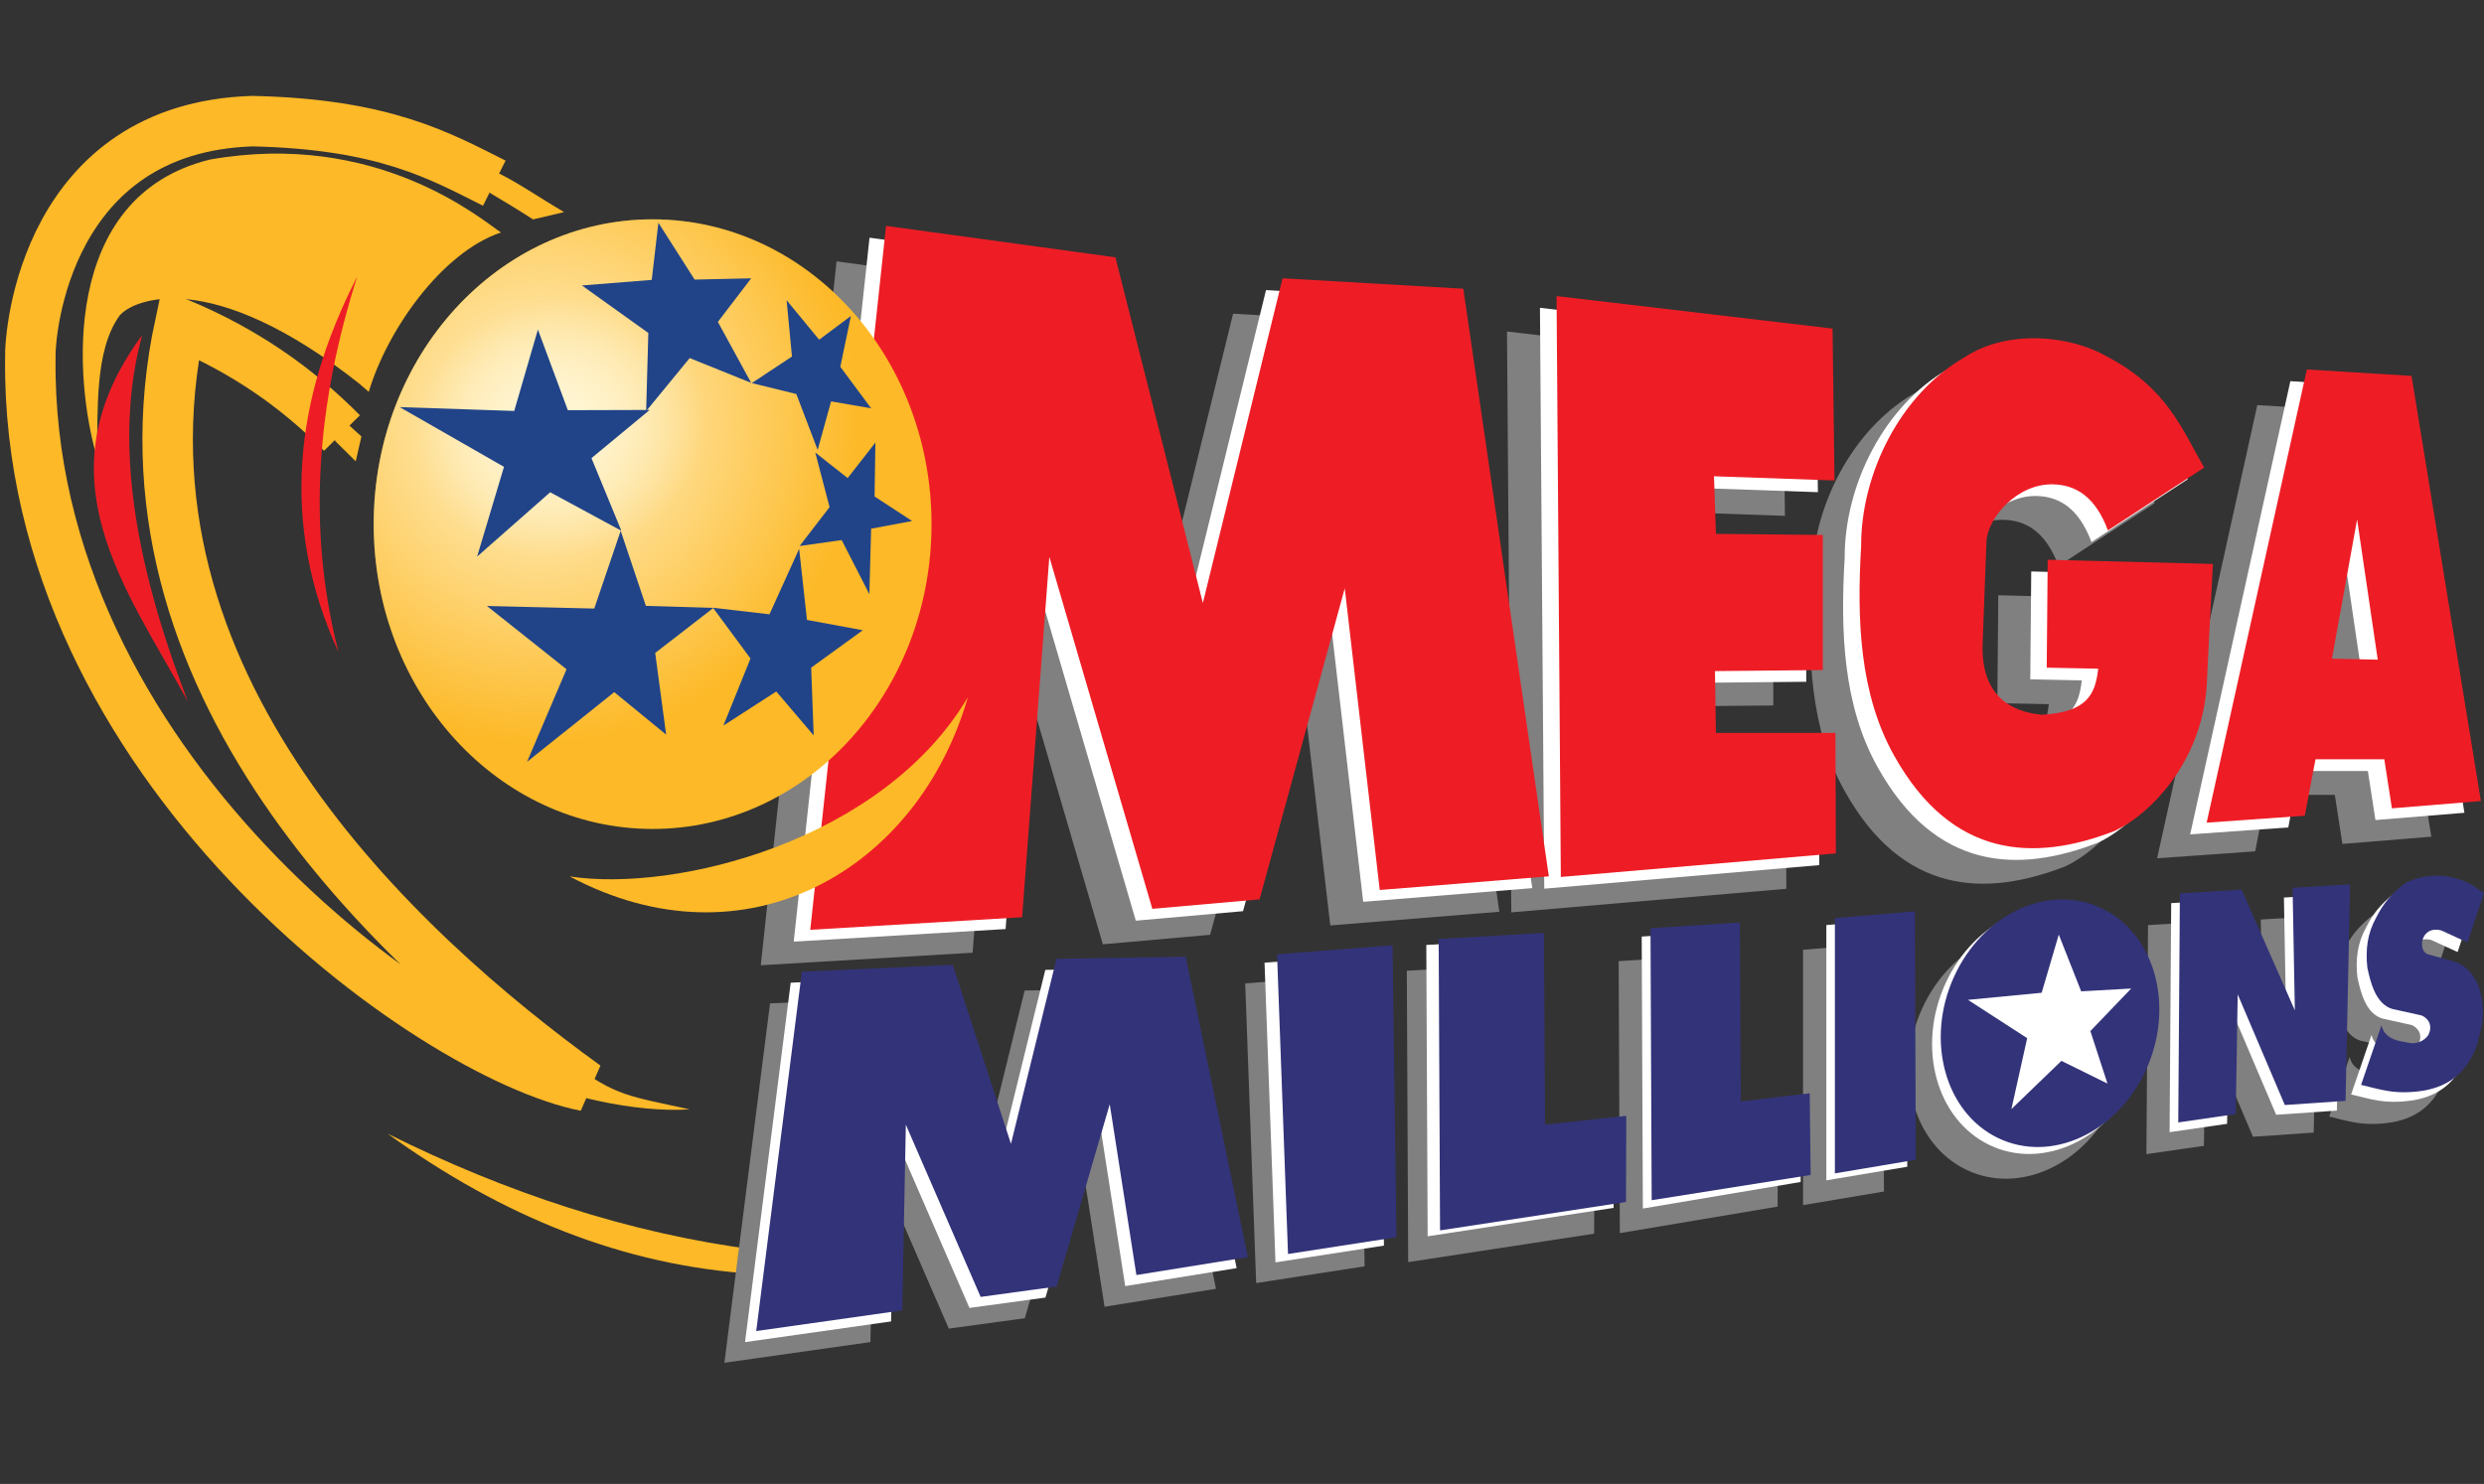
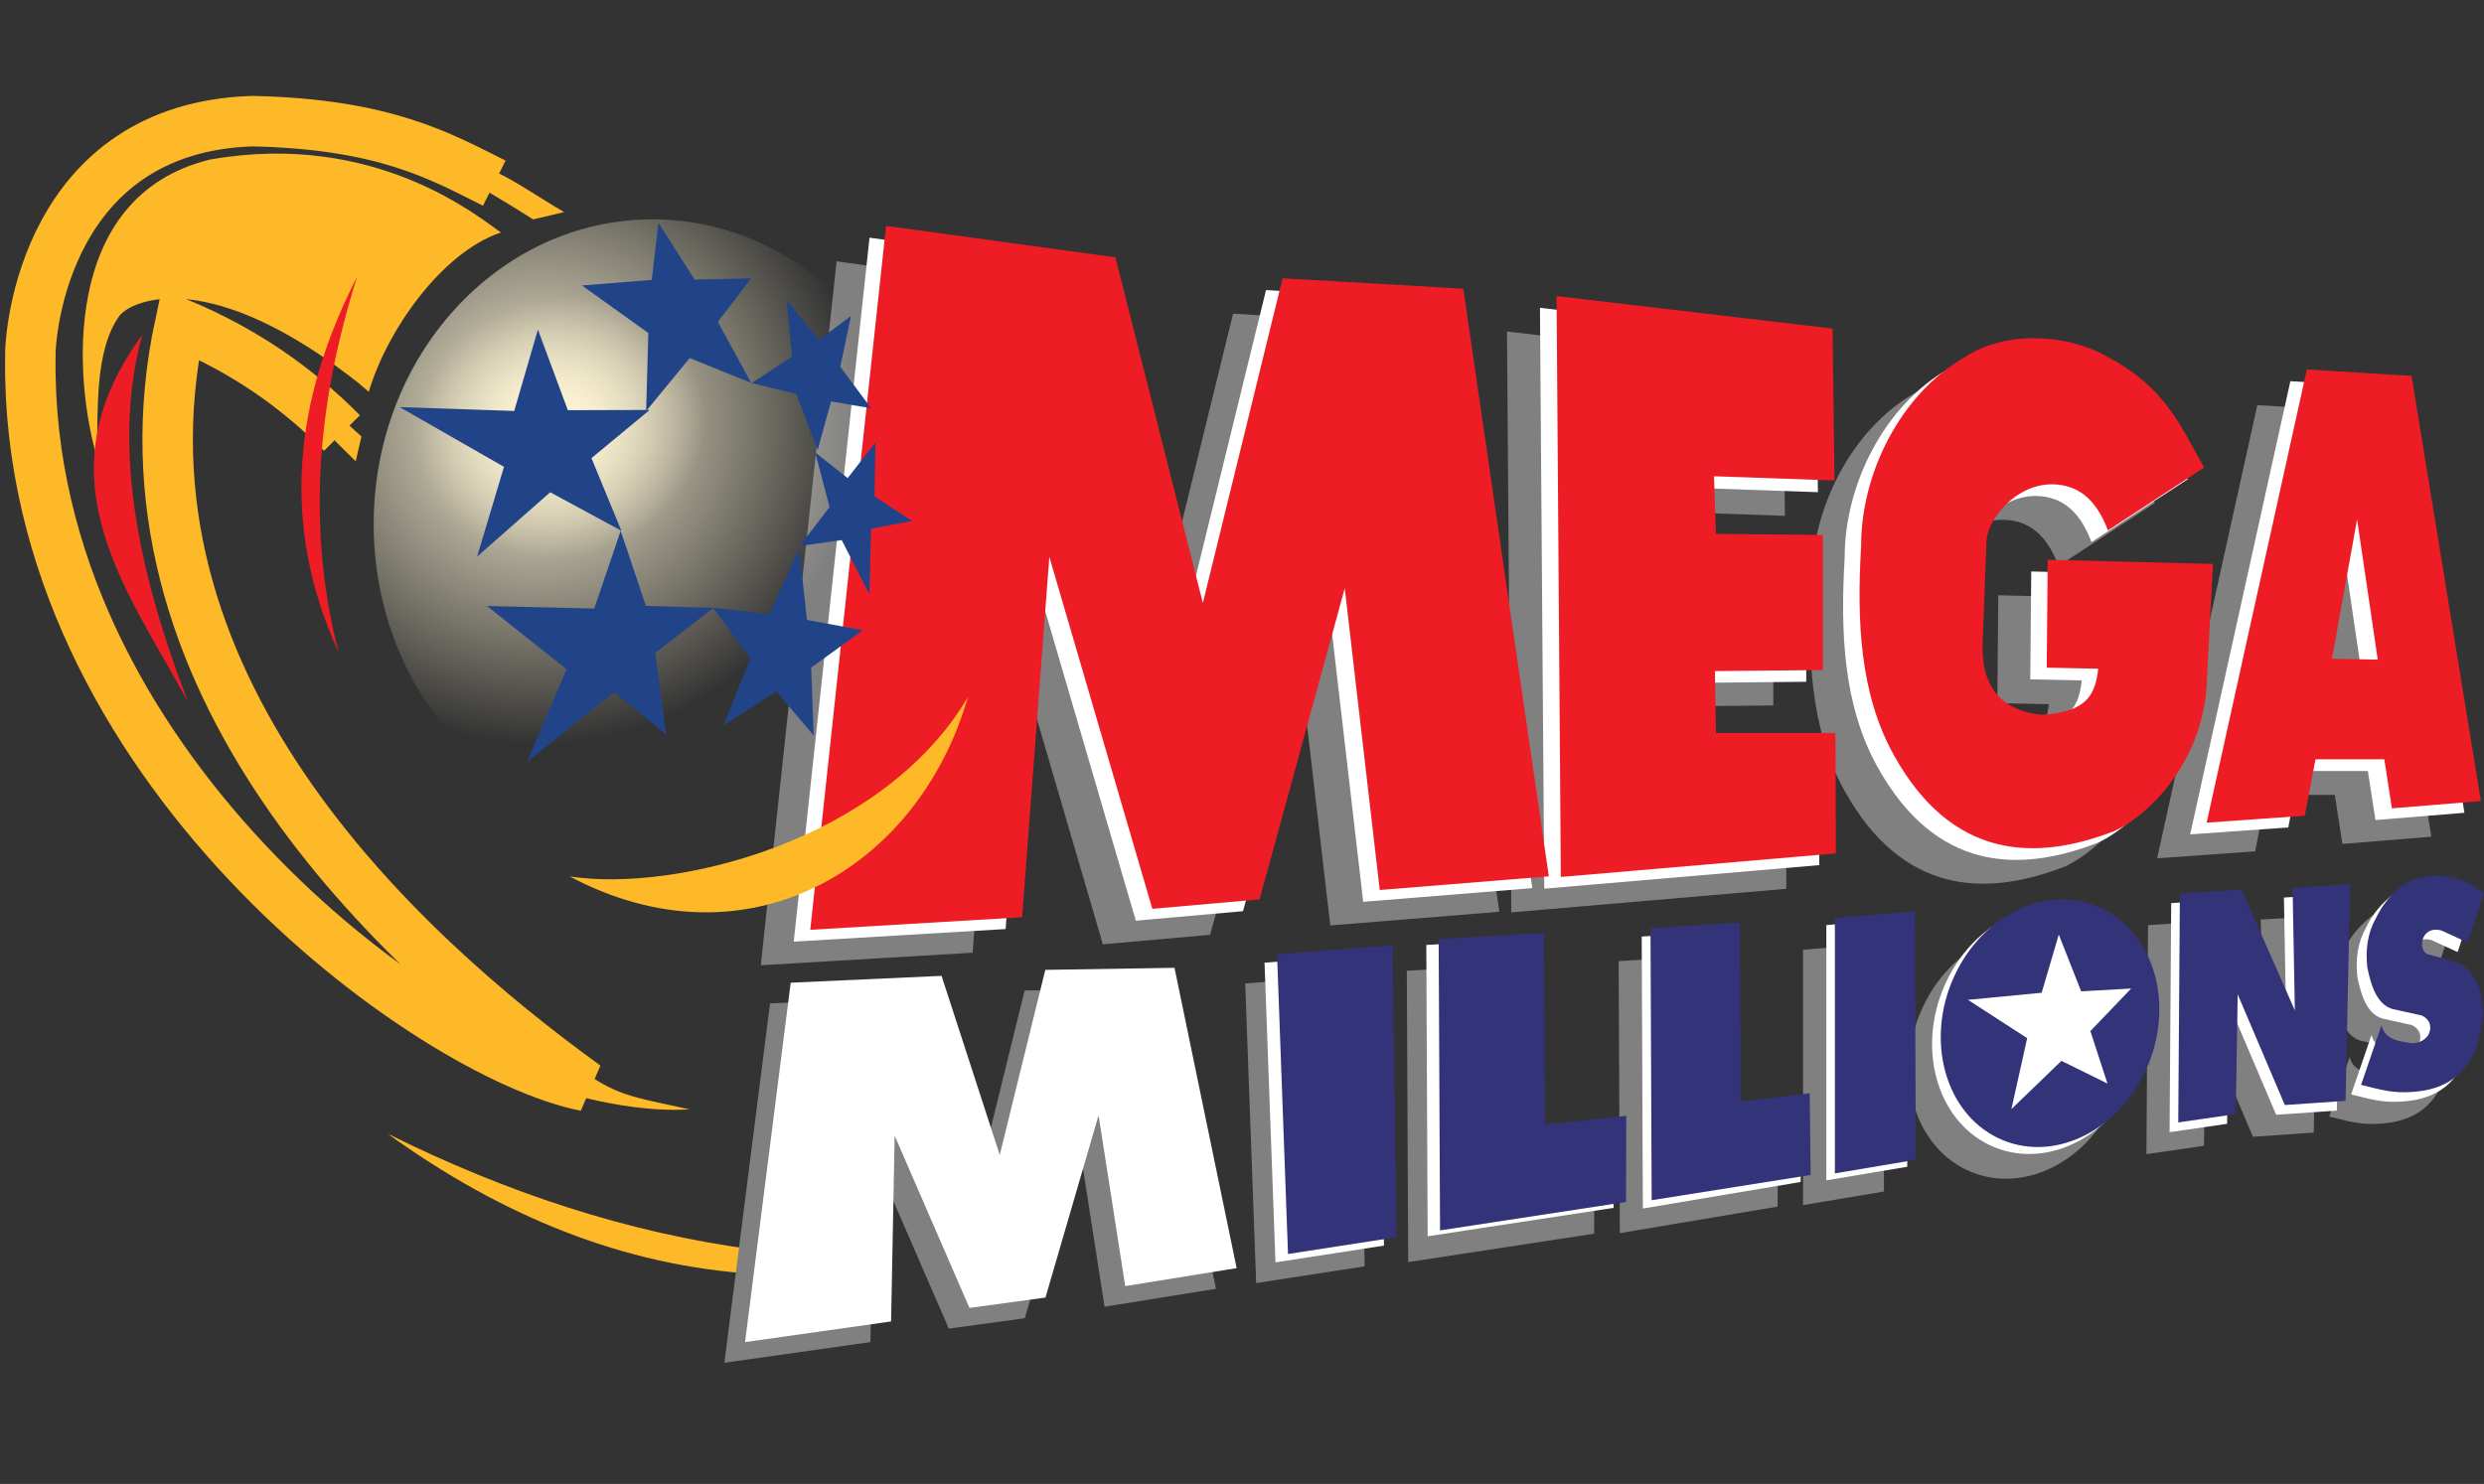
<svg xmlns="http://www.w3.org/2000/svg" width="82" height="49" viewBox="0 0 82 49" fill="none">
  <rect x="0" y="0" width="82" height="49" fill="#333333" stroke="none" />
  <path d="M12.798 37.437C16.548 40.144 20.57 41.807 24.954 42.069V41.27C20.745 40.725 16.706 39.379 12.798 37.437Z" fill="#FDB927" />
  <path d="M27.617 8.63L25.114 31.874L32.108 31.459L33.006 19.56L36.407 31.182L39.947 30.868L42.759 20.598L43.914 30.559L49.496 30.107L46.673 10.705L40.706 10.359L38.075 21.082L35.188 9.667L27.617 8.63Z" fill="#808080" />
  <path d="M49.748 10.946L49.89 30.127L58.969 29.349L58.955 25.37H55.01L54.977 23.329L58.538 23.295V18.833L55.01 18.798L54.945 16.895L58.923 17.034L58.859 12.018L49.748 10.946Z" fill="#808080" />
  <path d="M67.955 18.687L71.131 16.612C70.39 15.335 69.914 13.989 67.923 12.945C66.739 12.253 64.646 12.018 63.207 12.98C61.119 14.18 59.8 16.792 59.806 19.206C59.664 21.629 59.751 24.08 60.897 26.124C62.801 29.534 65.529 29.637 68.163 28.614C69.401 28.048 71.181 26.183 71.227 23.53L71.419 19.794L65.966 19.656L65.934 23.218L67.634 23.253C67.537 24.1 67.275 24.685 65.773 24.775C65.194 24.711 63.76 24.482 63.816 22.457L63.945 19.05C63.977 18.302 64.938 17.127 66.158 17.165C66.878 17.188 67.531 17.552 67.955 18.687Z" fill="#808080" />
  <path d="M74.517 13.377L71.209 28.341L74.448 28.112L74.803 26.249H77.075L77.326 27.868L80.262 27.628L77.973 13.589L74.517 13.377ZM76.176 18.328L76.858 22.959L75.347 22.927L76.176 18.328Z" fill="#808080" />
  <path d="M28.704 7.849L26.202 31.094L33.196 30.678L34.094 18.78L37.495 30.402L41.034 30.088L43.846 19.817L45.001 29.779L50.583 29.327L47.76 9.925L41.793 9.579L39.163 20.302L36.275 8.887L28.704 7.849Z" fill="white" />
  <path d="M50.836 10.164L50.978 29.345L60.057 28.567L60.043 24.588H56.097L56.065 22.547L59.626 22.513V18.051L56.097 18.016L56.033 16.114L60.011 16.252L59.947 11.237L50.836 10.164Z" fill="white" />
  <path d="M69.043 17.901L72.219 15.826C71.479 14.549 71.002 13.203 69.011 12.159C67.828 11.467 65.734 11.232 64.295 12.194C62.208 13.394 60.888 16.006 60.895 18.42C60.752 20.843 60.84 23.294 61.986 25.338C63.889 28.748 66.617 28.851 69.252 27.828C70.489 27.262 72.27 25.397 72.316 22.744L72.508 19.008L67.054 18.87L67.022 22.432L68.722 22.467C68.626 23.314 68.363 23.899 66.862 23.989C66.282 23.925 64.848 23.696 64.905 21.672L65.033 18.264C65.066 17.516 66.026 16.341 67.247 16.379C67.966 16.401 68.619 16.766 69.043 17.901Z" fill="white" />
  <path d="M75.608 12.587L72.3 27.552L75.539 27.323L75.895 25.459H78.166L78.417 27.079L81.354 26.839L79.064 12.8L75.608 12.587ZM77.267 17.538L77.949 22.169L76.438 22.138L77.267 17.538Z" fill="white" />
  <path d="M29.25 7.459L26.748 30.703L33.741 30.288L34.64 18.389L38.04 30.011L41.58 29.698L44.392 19.427L45.547 29.389L51.129 28.937L48.306 9.534L42.339 9.189L39.708 19.911L36.821 8.497L29.25 7.459Z" fill="#EE1D25" />
  <path d="M51.384 9.777L51.525 28.958L60.604 28.18L60.591 24.201H56.645L56.613 22.16L60.174 22.126V17.664L56.645 17.629L56.581 15.727L60.559 15.865L60.495 10.85L51.384 9.777Z" fill="#EE1D25" />
  <path d="M69.586 17.515L72.762 15.44C72.022 14.163 71.545 12.817 69.554 11.774C68.371 11.082 66.277 10.847 64.838 11.808C62.75 13.008 61.431 15.621 61.438 18.034C61.295 20.457 61.383 22.909 62.528 24.952C64.432 28.362 67.16 28.465 69.795 27.443C71.032 26.877 72.813 25.011 72.858 22.358L73.051 18.622L67.597 18.484L67.565 22.047L69.265 22.081C69.168 22.928 68.906 23.513 67.405 23.603C66.825 23.539 65.391 23.311 65.448 21.286L65.576 17.879C65.608 17.13 66.569 15.955 67.79 15.994C68.509 16.016 69.162 16.38 69.586 17.515Z" fill="#EE1D25" />
  <path d="M76.152 12.2L72.844 27.165L76.083 26.936L76.438 25.072H78.709L78.96 26.692L81.897 26.452L79.608 12.413L76.152 12.2ZM77.811 17.151L78.492 21.782L76.981 21.75L77.811 17.151Z" fill="#EE1D25" />
-   <path d="M30.751 17.308C30.751 22.867 26.628 27.373 21.543 27.373C16.458 27.373 12.336 22.867 12.336 17.308C12.336 11.749 16.458 7.242 21.543 7.242C26.628 7.242 30.751 11.749 30.751 17.308Z" fill="#FDB927" />
  <path d="M30.751 17.308C30.751 22.867 26.628 27.373 21.543 27.373C16.458 27.373 12.336 22.867 12.336 17.308C12.336 11.749 16.458 7.242 21.543 7.242C26.628 7.242 30.751 11.749 30.751 17.308Z" fill="url(#paint0_radial_2989_37980)" />
  <path d="M31.296 16.917C31.296 22.476 27.174 26.983 22.089 26.983C17.004 26.983 12.882 22.476 12.882 16.917C12.882 11.358 17.004 6.852 22.089 6.852C27.174 6.852 31.296 11.358 31.296 16.917Z" fill="url(#paint1_radial_2989_37980)" />
  <path d="M20.512 17.526L18.162 16.255L15.75 18.38L16.637 15.416L13.194 13.443L16.975 13.57L17.757 10.882L18.745 13.545L21.447 13.537L19.525 15.128L20.512 17.526Z" fill="#214489" />
  <path d="M24.798 12.643L22.767 11.824L21.33 13.575L21.402 10.995L19.21 9.426L21.515 9.242L21.734 7.355L22.931 9.232L24.798 9.19L23.698 10.629L24.798 12.643Z" fill="#214489" />
  <path d="M28.758 13.483L27.435 13.254L26.992 14.857L26.288 13.011L24.818 12.65L26.144 11.773L25.967 9.913L27.041 11.217L28.09 10.434L27.74 12.111L28.758 13.483Z" fill="#214489" />
  <path d="M28.699 19.62L27.785 17.834L26.396 18.03L27.385 16.745L26.913 14.942L27.982 15.787L28.898 14.614L28.871 16.395L30.11 17.204L28.757 17.458L28.699 19.62Z" fill="#214489" />
  <path d="M21.99 24.258L20.277 22.855L17.399 25.156L18.702 22.099L16.074 20.01L19.617 20.095L20.49 17.528L21.321 20.006L23.553 20.072L21.629 21.561L21.99 24.258Z" fill="#214489" />
  <path d="M28.482 20.811L26.639 20.47L26.381 18.123L25.401 20.285L23.537 20.069L24.775 21.745L23.88 23.959L25.626 22.834L26.861 24.285L26.778 22.046L28.482 20.811Z" fill="#214489" />
  <path d="M18.808 28.941C24.615 32.031 30.3 28.736 31.95 23.024C29.138 27.771 22.304 29.475 18.808 28.941Z" fill="#FDB927" />
  <path d="M12.173 12.94C12.77 10.925 14.569 8.339 16.536 7.676C15.883 7.241 12.437 4.288 6.92 5.271C1.942 6.501 2.47 12.612 3.195 15.083C3.247 13.605 3.101 11.592 3.949 10.419C4.368 9.909 6.915 8.745 11.907 12.704C12.306 13.017 11.047 11.974 12.173 12.94Z" fill="#FDB927" />
  <path d="M11.289 14.299C9.77 12.765 8.06 11.586 5.946 10.693C3.414 22.479 13.136 31.38 19.333 35.861C14.177 34.846 0.856 25.258 1.001 11.838C0.97 10.922 1.548 4.22 8.329 4C12.692 4.095 14.533 5.155 16.317 6.048" stroke="#FDB927" stroke-width="1.666" />
  <path d="M11.066 14.564L11.743 15.233L11.931 14.413L11.475 13.999L11.184 14.232L11.038 14.398L11.066 14.564Z" fill="#FDB927" />
  <path d="M16.152 6.357C16.646 6.65 17.131 6.945 17.596 7.245L18.622 7.004C17.881 6.571 16.971 5.953 16.422 5.706L16.207 5.98L16.152 6.357Z" fill="#FDB927" />
  <path d="M17.362 35.605C18.563 36.145 20.89 36.751 22.766 36.633C20.808 36.197 20.324 36.214 18.836 35.074L17.977 35.185L17.362 35.605Z" fill="#FDB927" />
  <path d="M4.695 11.063C3.738 14.554 4.447 18.603 6.203 23.169C4.173 19.435 1.241 15.755 4.695 11.063Z" fill="#EE1D25" />
  <path d="M11.791 9.134C9.711 13.195 9.24 17.32 11.177 21.541C10.11 17.405 10.477 13.27 11.791 9.134Z" fill="#EE1D25" />
  <path d="M80.949 30.531L80.406 32.168L79.538 31.77C78.828 31.589 78.746 32.495 79.126 32.566L79.972 32.8C80.492 32.98 80.69 33.409 80.797 33.689C81.041 34.616 80.833 35.001 80.732 35.514C80.395 36.493 79.76 36.914 78.974 37.058C77.988 37.215 77.49 37.005 76.891 36.87L77.564 34.905C77.687 35.414 78.241 35.429 78.388 35.467C78.717 35.557 78.978 35.414 79.105 35.233C79.287 34.893 79.08 34.655 78.888 34.578L77.933 34.367C77.358 34.202 77.197 33.449 77.097 32.999C77.034 32.401 77.1 31.869 77.385 31.356C77.609 30.899 77.872 30.593 78.268 30.268C78.632 30.008 79.279 29.904 79.777 29.993C80.582 30.172 80.625 30.351 80.949 30.531Z" fill="#808080" />
  <path d="M25.42 33.133L23.913 45L28.734 44.317L28.852 38.186L31.321 43.872L33.83 43.529L35.583 37.51L36.463 43.15L40.141 42.557L38.09 32.64L33.825 32.708L32.322 38.818L30.4 32.907L25.42 33.133Z" fill="#808080" />
  <path d="M41.106 32.473L44.918 32.176L45.047 41.815L41.468 42.368L41.106 32.473Z" fill="#808080" />
  <path d="M46.441 32.055L49.916 31.853L49.952 38.184L52.635 37.893L52.625 40.737L46.486 41.676L46.441 32.055Z" fill="#808080" />
  <path d="M59.521 31.363L62.162 31.14L62.192 39.345L59.521 39.794V31.363Z" fill="#808080" />
  <path d="M69.796 36.365C68.847 38.458 66.658 39.47 64.906 38.625C63.154 37.781 62.502 35.399 63.451 33.306C64.399 31.213 66.589 30.201 68.341 31.046C70.093 31.89 70.744 34.272 69.796 36.365Z" fill="#808080" />
  <path d="M53.434 31.738L56.383 31.549L56.413 37.459L58.69 37.188L58.681 39.843L53.473 40.719L53.434 31.738Z" fill="#808080" />
  <path d="M70.909 30.548L70.856 38.111L72.754 37.836L72.818 33.882L74.374 37.537L76.379 37.399L76.528 30.249L74.63 30.364L74.705 34.41L72.946 30.422L70.909 30.548Z" fill="#808080" />
  <path d="M81.671 29.8L81.129 31.437L80.261 31.04C79.551 30.858 79.469 31.764 79.849 31.835L80.695 32.069C81.215 32.249 81.413 32.678 81.519 32.958C81.764 33.885 81.556 34.27 81.454 34.783C81.118 35.762 80.482 36.183 79.697 36.327C78.711 36.484 78.213 36.274 77.614 36.139L78.287 34.174C78.409 34.683 78.964 34.698 79.111 34.736C79.439 34.826 79.701 34.683 79.827 34.502C80.009 34.162 79.803 33.924 79.61 33.847L78.655 33.636C78.081 33.471 77.919 32.718 77.82 32.268C77.756 31.67 77.823 31.138 78.108 30.625C78.332 30.168 78.595 29.862 78.991 29.538C79.355 29.277 80.001 29.173 80.5 29.262C81.304 29.441 81.348 29.62 81.671 29.8Z" fill="white" />
  <path d="M26.102 32.45L24.595 44.318L29.416 43.635L29.534 37.504L32.003 43.189L34.512 42.847L36.265 36.828L37.145 42.468L40.823 41.875L38.772 31.958L34.507 32.026L33.003 38.136L31.082 32.224L26.102 32.45Z" fill="white" />
  <path d="M41.744 31.789L45.557 31.493L45.686 41.131L42.105 41.685L41.744 31.789Z" fill="white" />
  <path d="M47.084 31.203L50.559 31.001L50.594 37.332L53.278 37.041L53.267 39.885L47.129 40.824L47.084 31.203Z" fill="white" />
  <path d="M60.29 30.546L62.931 30.323L62.961 38.527L60.29 38.976V30.546Z" fill="white" />
  <path d="M70.561 35.548C69.613 37.641 67.424 38.653 65.671 37.808C63.919 36.964 63.268 34.582 64.216 32.489C65.165 30.396 67.354 29.384 69.106 30.229C70.858 31.073 71.51 33.455 70.561 35.548Z" fill="white" />
  <path d="M54.195 30.926L57.144 30.737L57.174 36.647L59.451 36.375L59.442 39.03L54.233 39.907L54.195 30.926Z" fill="white" />
  <path d="M71.674 29.822L71.621 37.386L73.519 37.11L73.582 33.156L75.139 36.811L77.143 36.673L77.292 29.523L75.395 29.638L75.469 33.684L73.71 29.696L71.674 29.822Z" fill="white" />
  <path d="M82 29.484L81.458 31.121L80.59 30.724C79.879 30.542 79.797 31.448 80.177 31.519L81.024 31.753C81.544 31.933 81.741 32.362 81.848 32.642C82.093 33.569 81.885 33.954 81.783 34.467C81.447 35.446 80.811 35.867 80.025 36.011C79.039 36.169 78.542 35.958 77.942 35.824L78.615 33.858C78.738 34.367 79.293 34.382 79.44 34.42C79.768 34.51 80.03 34.367 80.156 34.186C80.338 33.846 80.131 33.608 79.939 33.531L78.984 33.32C78.409 33.155 78.248 32.402 78.149 31.952C78.085 31.354 78.151 30.823 78.436 30.309C78.661 29.852 78.924 29.546 79.32 29.222C79.683 28.961 80.33 28.857 80.828 28.946C81.633 29.125 81.676 29.304 82 29.484Z" fill="#33337A" />
-   <path d="M26.471 32.086L24.964 43.953L29.785 43.27L29.903 37.139L32.372 42.825L34.881 42.482L36.634 36.463L37.514 42.103L41.193 41.511L39.141 31.593L34.876 31.661L33.373 37.771L31.451 31.86L26.471 32.086Z" fill="#33337A" />
  <path d="M42.157 31.512L45.969 31.216L46.099 40.854L42.519 41.408L42.157 31.512Z" fill="#33337A" />
  <path d="M47.492 31.008L50.967 30.806L51.003 37.137L53.686 36.846L53.676 39.691L47.538 40.629L47.492 31.008Z" fill="#33337A" />
  <path d="M60.572 30.316L63.213 30.093L63.243 38.297L60.572 38.746V30.316Z" fill="#33337A" />
  <path d="M70.847 35.318C69.898 37.411 67.709 38.423 65.957 37.578C64.205 36.734 63.554 34.352 64.502 32.259C65.451 30.166 67.64 29.154 69.392 29.999C71.144 30.843 71.796 33.225 70.847 35.318Z" fill="#33337A" />
  <path d="M54.485 30.651L57.434 30.462L57.464 36.372L59.741 36.101L59.772 38.799L54.524 39.632L54.485 30.651Z" fill="#33337A" />
  <path d="M71.961 29.5L71.907 37.064L73.805 36.788L73.869 32.834L75.425 36.489L77.43 36.351L77.579 29.202L75.681 29.317L75.756 33.363L73.997 29.374L71.961 29.5Z" fill="#33337A" />
  <path d="M67.963 30.861L67.398 32.782L64.965 33.016L66.92 34.281L66.399 36.623L68.05 35.031L69.57 35.78L69.006 34.047L70.353 32.642L68.702 32.735L67.963 30.861Z" fill="white" />
  <defs>
    <radialGradient id="paint0_radial_2989_37980" cx="0" cy="0" r="1" gradientUnits="userSpaceOnUse" gradientTransform="translate(17.836 14.081) rotate(72.781) scale(10.472 10.575)">
      <stop stop-color="#FFF6D5" />
      <stop offset="1" stop-color="#FFF6D5" stop-opacity="0" />
    </radialGradient>
    <radialGradient id="paint1_radial_2989_37980" cx="0" cy="0" r="1" gradientUnits="userSpaceOnUse" gradientTransform="translate(18.528 14.116) rotate(76.044) scale(4.247 4.782)">
      <stop stop-color="#FFF6D5" />
      <stop offset="1" stop-color="#FFF6D5" stop-opacity="0" />
    </radialGradient>
  </defs>
</svg>